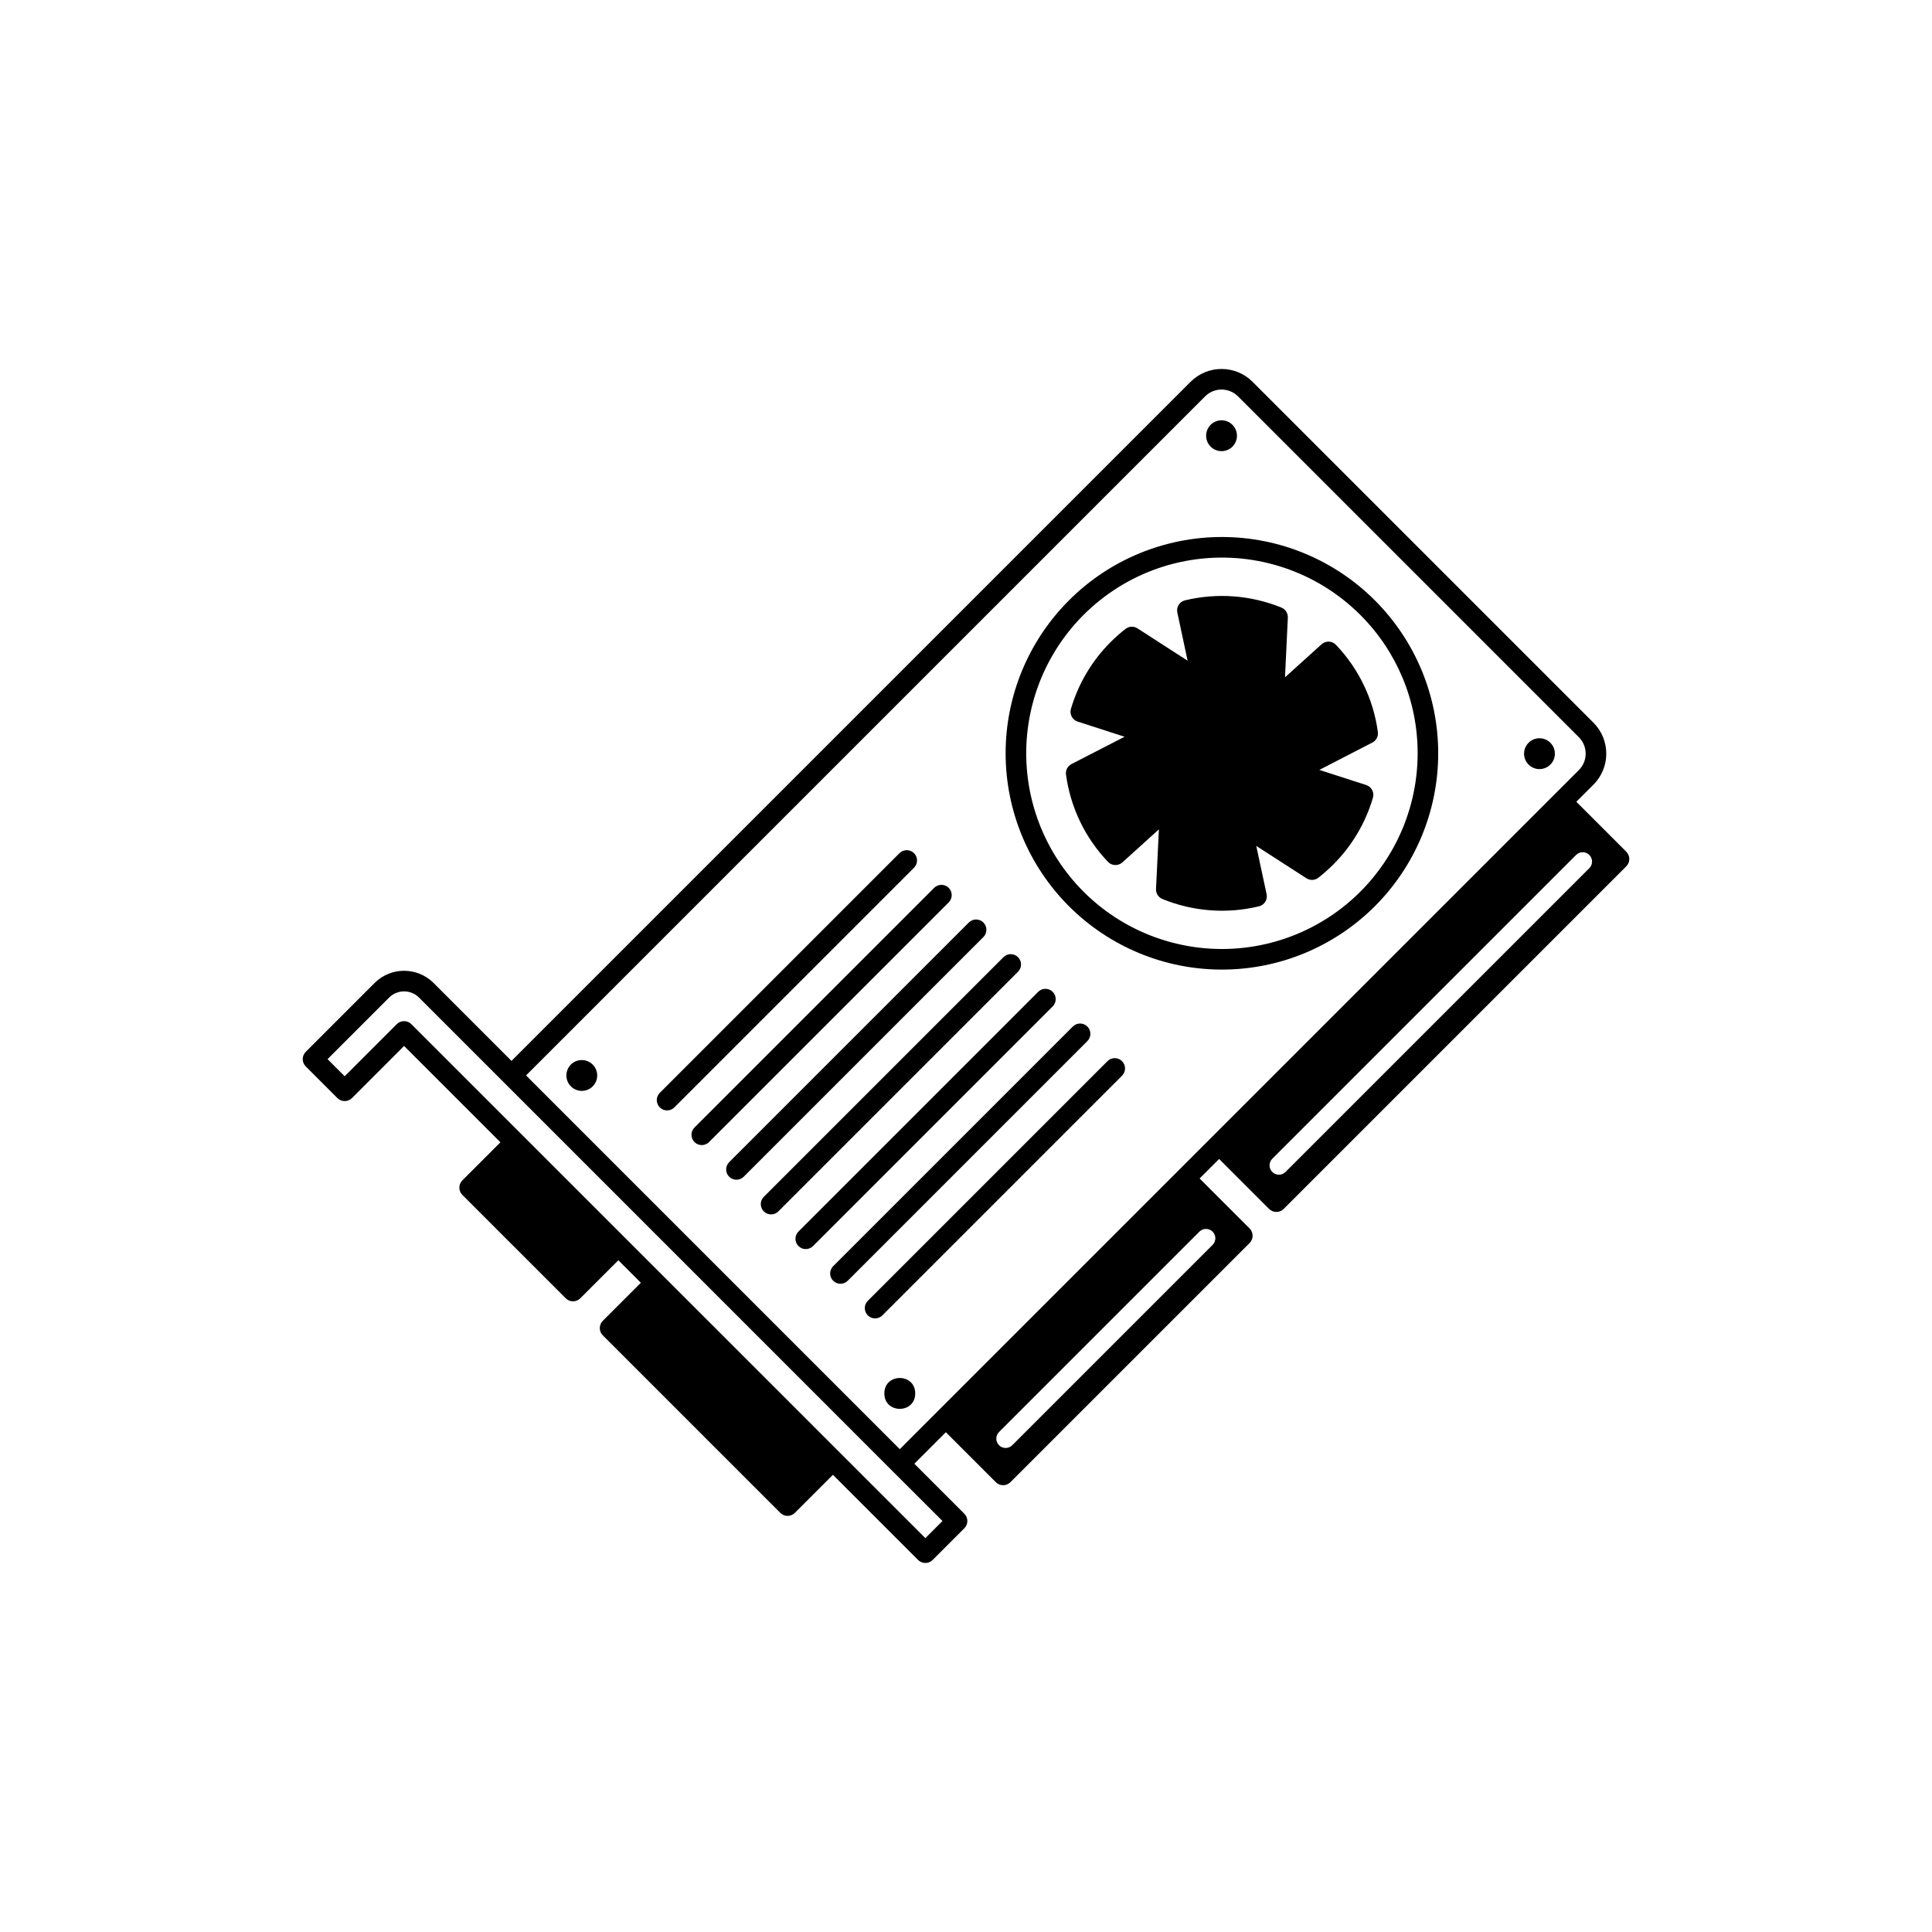
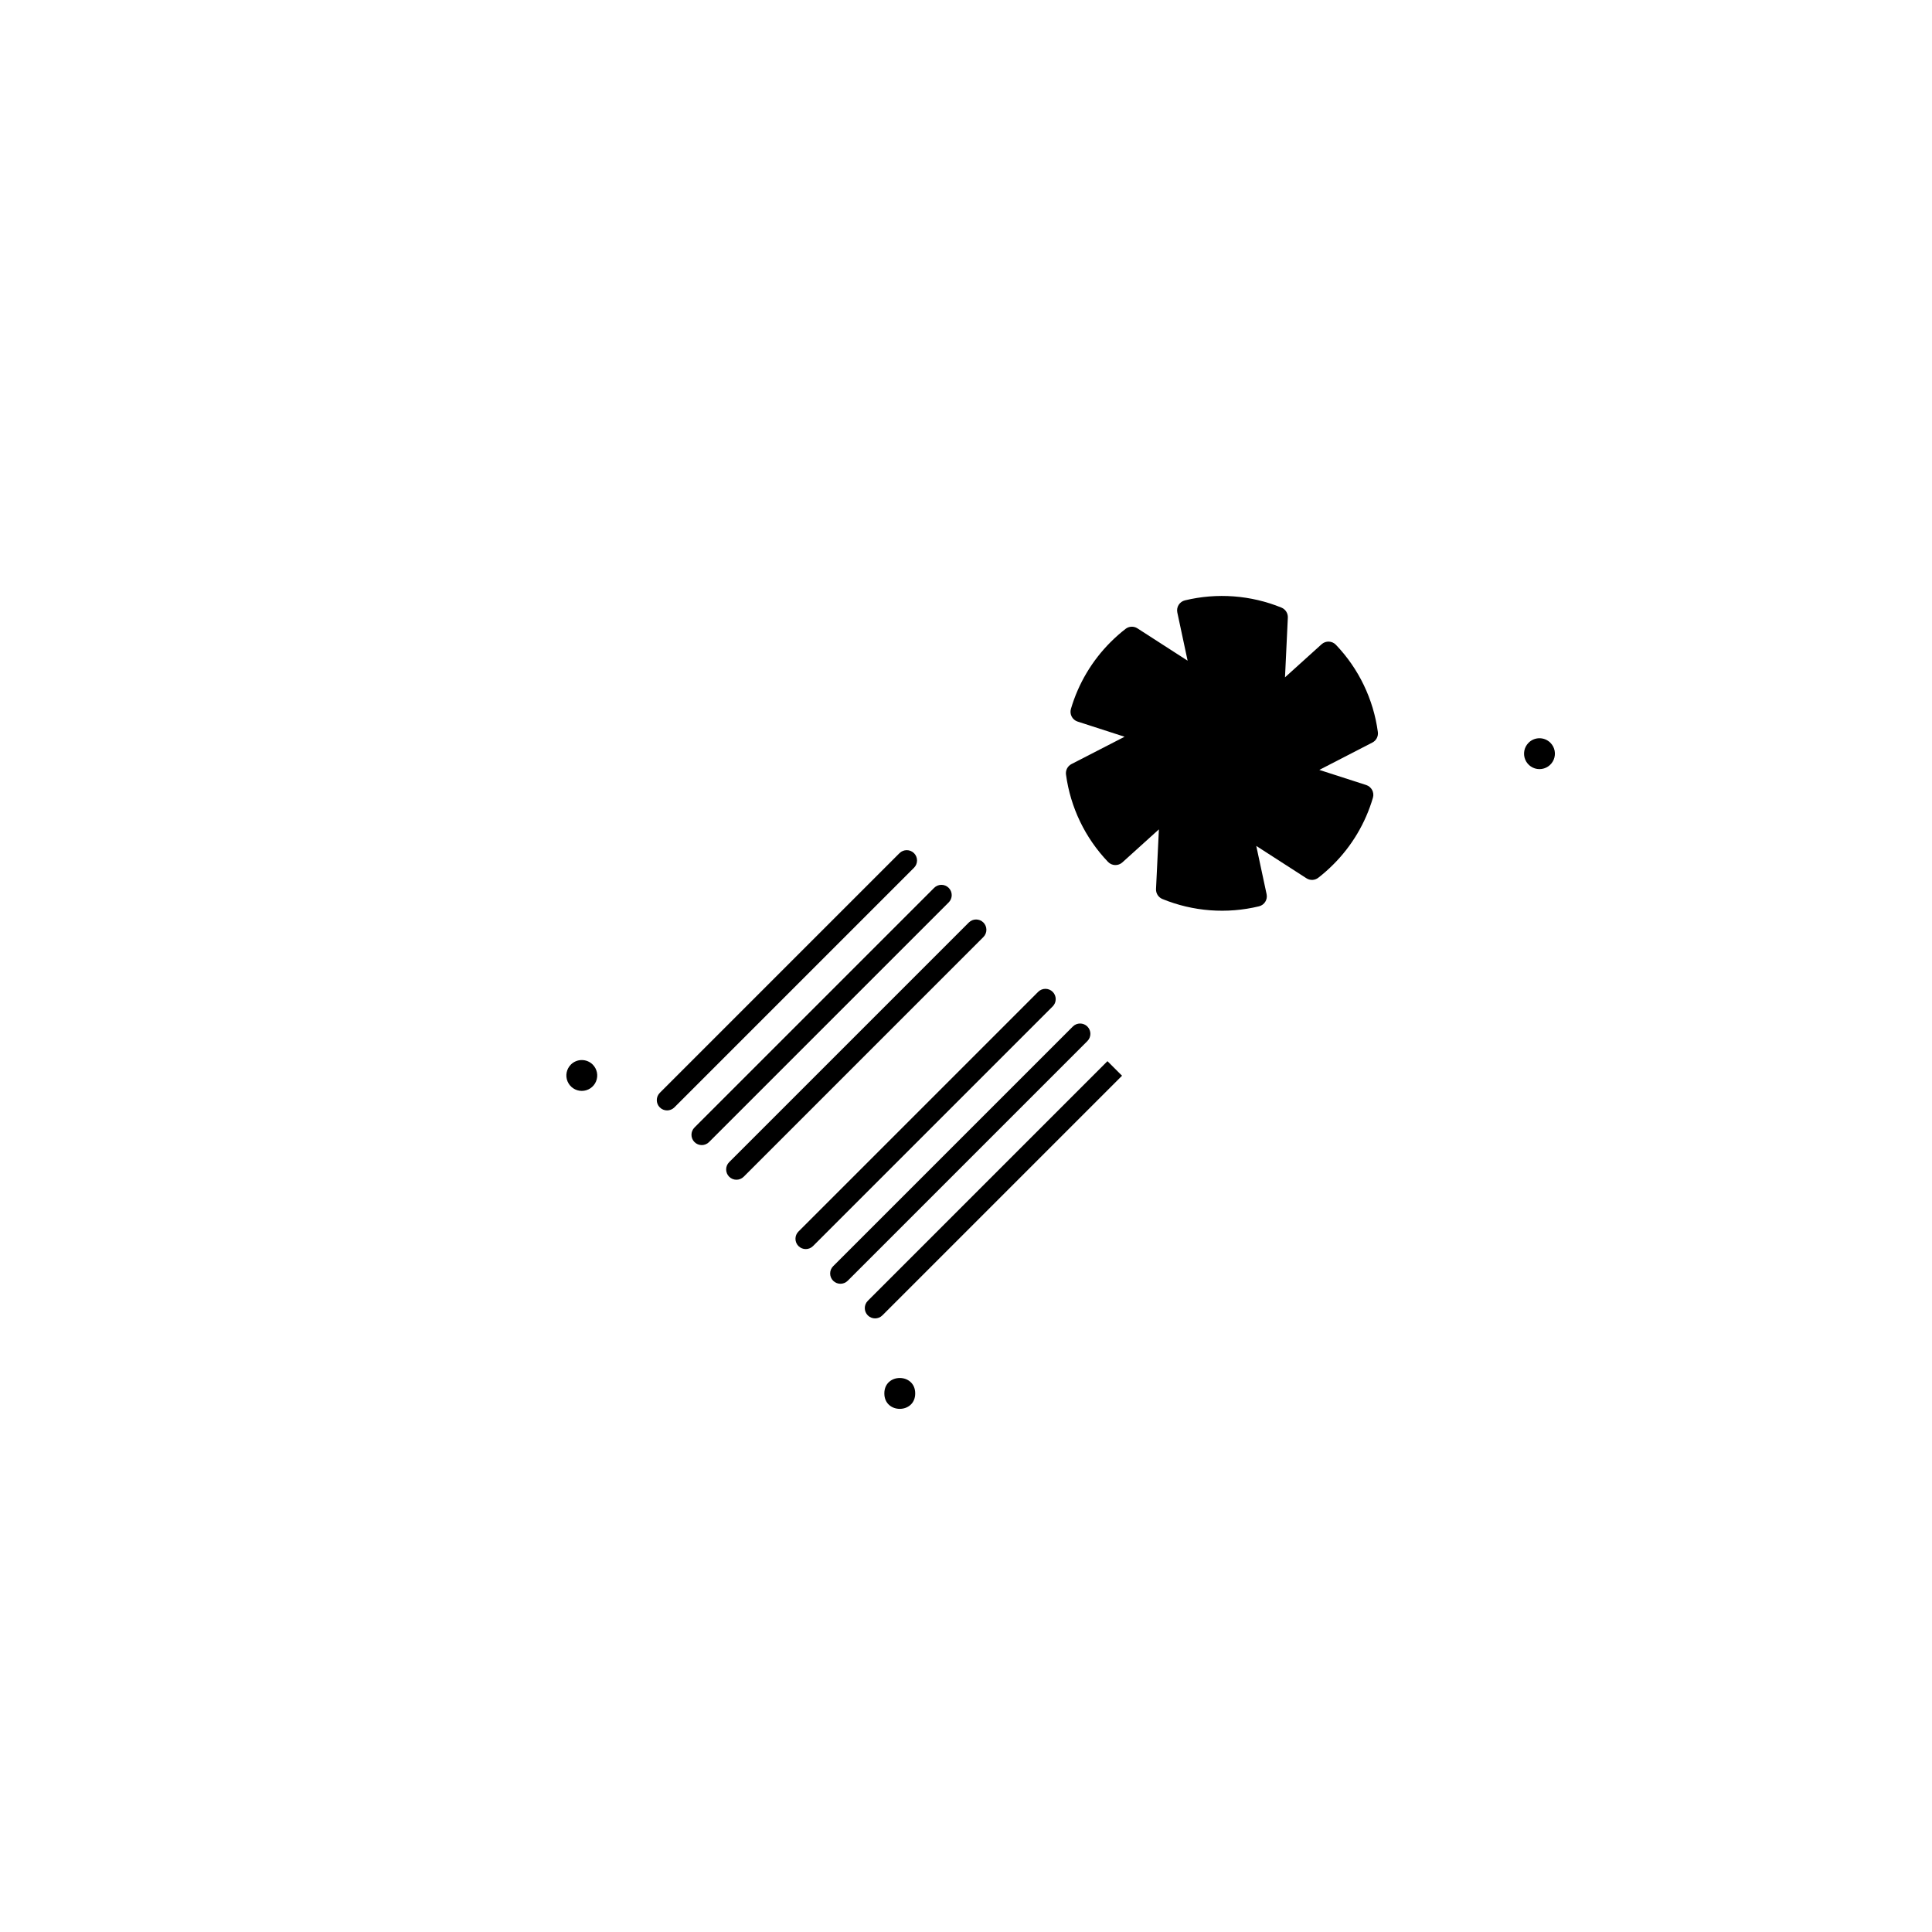
<svg xmlns="http://www.w3.org/2000/svg" fill="#000000" width="800px" height="800px" version="1.1" viewBox="144 144 512 512">
  <g>
-     <path d="m459.52 245.18-179.97 179.97-20.648-20.648c-4.316-4.316-11.316-4.316-15.633 0l-18.25 18.25c-1.062 1.062-1.062 2.789 0 3.856l8.395 8.395c0.512 0.512 1.207 0.801 1.93 0.801s1.418-0.289 1.93-0.801l13.812-13.812 25.531 25.531-10.086 10.086v0.004c-1.066 1.062-1.066 2.789 0 3.856l27.395 27.395c0.512 0.512 1.203 0.801 1.93 0.801 0.723-0.004 1.414-0.289 1.926-0.801l10.086-10.086 5.965 5.965-10.082 10.086c-1.066 1.066-1.066 2.793 0 3.859l47.039 47.039c0.512 0.512 1.207 0.801 1.93 0.801s1.418-0.289 1.926-0.801l10.086-10.086 22.57 22.57c0.512 0.512 1.207 0.797 1.93 0.797 0.723 0 1.418-0.285 1.926-0.797l8.398-8.398c1.066-1.062 1.066-2.789 0-3.856l-13.25-13.25 8.355-8.355 13.25 13.25c0.512 0.512 1.207 0.797 1.93 0.797 0.723 0 1.418-0.285 1.926-0.797l63.391-63.387c1.062-1.066 1.062-2.793 0-3.859l-13.25-13.246 5.172-5.172 13.25 13.25v-0.004c0.512 0.512 1.203 0.797 1.926 0.797 0.727 0 1.418-0.285 1.93-0.797l90.801-90.801c1.062-1.062 1.062-2.789 0-3.856l-13.25-13.25 4.539-4.539h0.004c4.531-4.531 4.531-11.879 0-16.414l-90.348-90.344c-4.531-4.531-11.879-4.531-16.41 0zm-65.75 301.9-4.539 4.539-136.22-136.21c-0.512-0.512-1.203-0.797-1.926-0.797-0.723 0-1.418 0.285-1.93 0.797l-13.812 13.812-4.539-4.539 16.32-16.32c2.191-2.18 5.734-2.18 7.922 0l22.578 22.578 102.89 102.9zm14.984-20.078c-0.965-0.965-0.965-2.535 0-3.5l53.105-53.105c0.965-0.961 2.531-0.961 3.496 0.004 0.965 0.965 0.969 2.531 0.004 3.5l-53.102 53.102c-0.969 0.969-2.535 0.969-3.504 0zm72.418-72.414c-0.969-0.969-0.969-2.535 0-3.504l80.516-80.516h-0.004c0.969-0.961 2.535-0.961 3.5 0.004 0.965 0.969 0.969 2.531 0.004 3.5l-80.516 80.516v-0.004c-0.965 0.969-2.535 0.969-3.5 0.004zm81.246-115.21c2.398 2.402 2.398 6.293 0 8.699l-179.97 179.97-99.043-99.043 179.97-179.97c2.406-2.398 6.293-2.398 8.699-0.004z" />
-     <path d="m427.29 303.1c-10.75 10.75-16.789 25.332-16.789 40.531 0 15.203 6.039 29.781 16.789 40.531s25.328 16.789 40.531 16.789c15.203 0 29.781-6.039 40.531-16.789s16.789-25.328 16.789-40.531c0-15.199-6.039-29.781-16.789-40.531s-25.328-16.789-40.531-16.789c-15.203 0-29.781 6.039-40.531 16.789zm92.395 40.531h0.004c0 16.125-7.5 31.332-20.293 41.148s-29.422 13.121-44.996 8.949c-15.574-4.172-28.324-15.352-34.492-30.25-6.172-14.895-5.062-31.816 3-45.781 8.062-13.961 22.16-23.383 38.145-25.488 15.988-2.102 32.043 3.348 43.445 14.75 9.742 9.715 15.211 22.914 15.191 36.672z" />
    <path d="m494.23 314.74-9.691 8.758 0.75-15.824c0.055-1.152-0.625-2.215-1.691-2.652-8.109-3.305-17.055-3.977-25.57-1.922-1.438 0.344-2.336 1.773-2.027 3.219l2.727 12.77-13.297-8.57c-0.973-0.629-2.234-0.574-3.148 0.141-1.391 1.078-2.711 2.246-3.957 3.492-4.938 4.93-8.555 11.016-10.52 17.711-0.418 1.418 0.371 2.91 1.777 3.363l12.441 4.019-14.07 7.238c-1.023 0.527-1.609 1.645-1.453 2.789 1.172 8.691 5.066 16.789 11.129 23.133 1.02 1.07 2.707 1.133 3.805 0.141l9.684-8.754-0.762 15.797c-0.055 1.152 0.621 2.215 1.691 2.656 8.113 3.32 17.066 4 25.586 1.941 1.441-0.344 2.34-1.773 2.027-3.223l-2.738-12.785 13.293 8.57c0.973 0.633 2.238 0.574 3.152-0.141 1.383-1.074 2.699-2.238 3.938-3.477 4.953-4.926 8.578-11.027 10.535-17.734 0.41-1.414-0.379-2.898-1.781-3.356l-12.426-4.008 14.062-7.254v0.004c1.023-0.527 1.605-1.645 1.449-2.789-1.168-8.684-5.059-16.777-11.113-23.113-1.016-1.07-2.707-1.137-3.801-0.141z" />
    <path d="m295.29 426.12c-1.168 1.172-1.52 2.93-0.887 4.457 0.637 1.527 2.125 2.523 3.781 2.523 1.652 0 3.144-0.996 3.777-2.523 0.633-1.527 0.285-3.285-0.887-4.457-0.766-0.766-1.809-1.195-2.891-1.195-1.086 0-2.125 0.43-2.894 1.195z" />
-     <path d="m464.83 256.58c-1.168 1.172-1.52 2.93-0.887 4.457 0.633 1.527 2.125 2.527 3.777 2.527 1.656 0 3.144-0.996 3.781-2.523 0.633-1.527 0.281-3.289-0.887-4.457-0.766-0.77-1.809-1.199-2.891-1.199-1.086 0-2.125 0.43-2.894 1.195z" />
    <path d="m386.54 513.27c0 5.457-8.18 5.457-8.18 0 0-5.453 8.18-5.453 8.18 0" />
    <path d="m549.09 340.84c-1.172 1.168-1.523 2.926-0.891 4.457 0.633 1.527 2.125 2.527 3.777 2.527 1.656 0 3.148-0.996 3.781-2.527 0.633-1.527 0.285-3.285-0.887-4.457-0.766-0.766-1.805-1.199-2.891-1.199-1.086 0-2.125 0.43-2.891 1.199z" />
    <path d="m382.37 370.1-63.516 63.516c-1.062 1.066-1.062 2.793 0 3.856 1.066 1.066 2.793 1.066 3.859 0l63.512-63.512c1.066-1.066 1.066-2.793 0-3.859-1.062-1.062-2.789-1.062-3.856 0z" />
    <path d="m391.56 379.29-63.516 63.516c-1.062 1.062-1.062 2.789 0 3.856 1.066 1.066 2.793 1.066 3.856 0l63.516-63.516c1.066-1.062 1.066-2.789 0-3.856-1.066-1.066-2.793-1.066-3.856 0z" />
    <path d="m400.75 388.47-63.516 63.516c-1.062 1.062-1.062 2.789 0 3.856 1.066 1.066 2.793 1.066 3.859 0l63.512-63.516c1.066-1.062 1.066-2.789 0-3.856-1.062-1.062-2.793-1.062-3.856 0z" />
-     <path d="m409.93 397.66-63.516 63.516c-1.062 1.062-1.062 2.793 0 3.856 1.066 1.066 2.793 1.066 3.859 0l63.512-63.512c1.066-1.066 1.066-2.793 0-3.859-1.062-1.062-2.789-1.062-3.856 0z" />
    <path d="m419.12 406.85-63.516 63.516c-1.066 1.062-1.066 2.789 0 3.856 1.066 1.062 2.793 1.062 3.856 0l63.516-63.516c1.066-1.062 1.066-2.789 0-3.856-1.066-1.066-2.793-1.066-3.856 0z" />
    <path d="m428.31 416.04-63.516 63.516c-1.062 1.062-1.062 2.789 0 3.856 1.066 1.066 2.793 1.066 3.859 0l63.512-63.516c1.066-1.062 1.066-2.789 0-3.856-1.066-1.066-2.793-1.066-3.856 0z" />
-     <path d="m437.49 425.22-63.512 63.512c-1.066 1.066-1.066 2.793 0 3.859 1.066 1.062 2.793 1.062 3.856 0l63.516-63.516c1.062-1.066 1.062-2.793 0-3.856-1.066-1.066-2.793-1.066-3.859 0z" />
+     <path d="m437.49 425.22-63.512 63.512c-1.066 1.066-1.066 2.793 0 3.859 1.066 1.062 2.793 1.062 3.856 0l63.516-63.516z" />
  </g>
</svg>